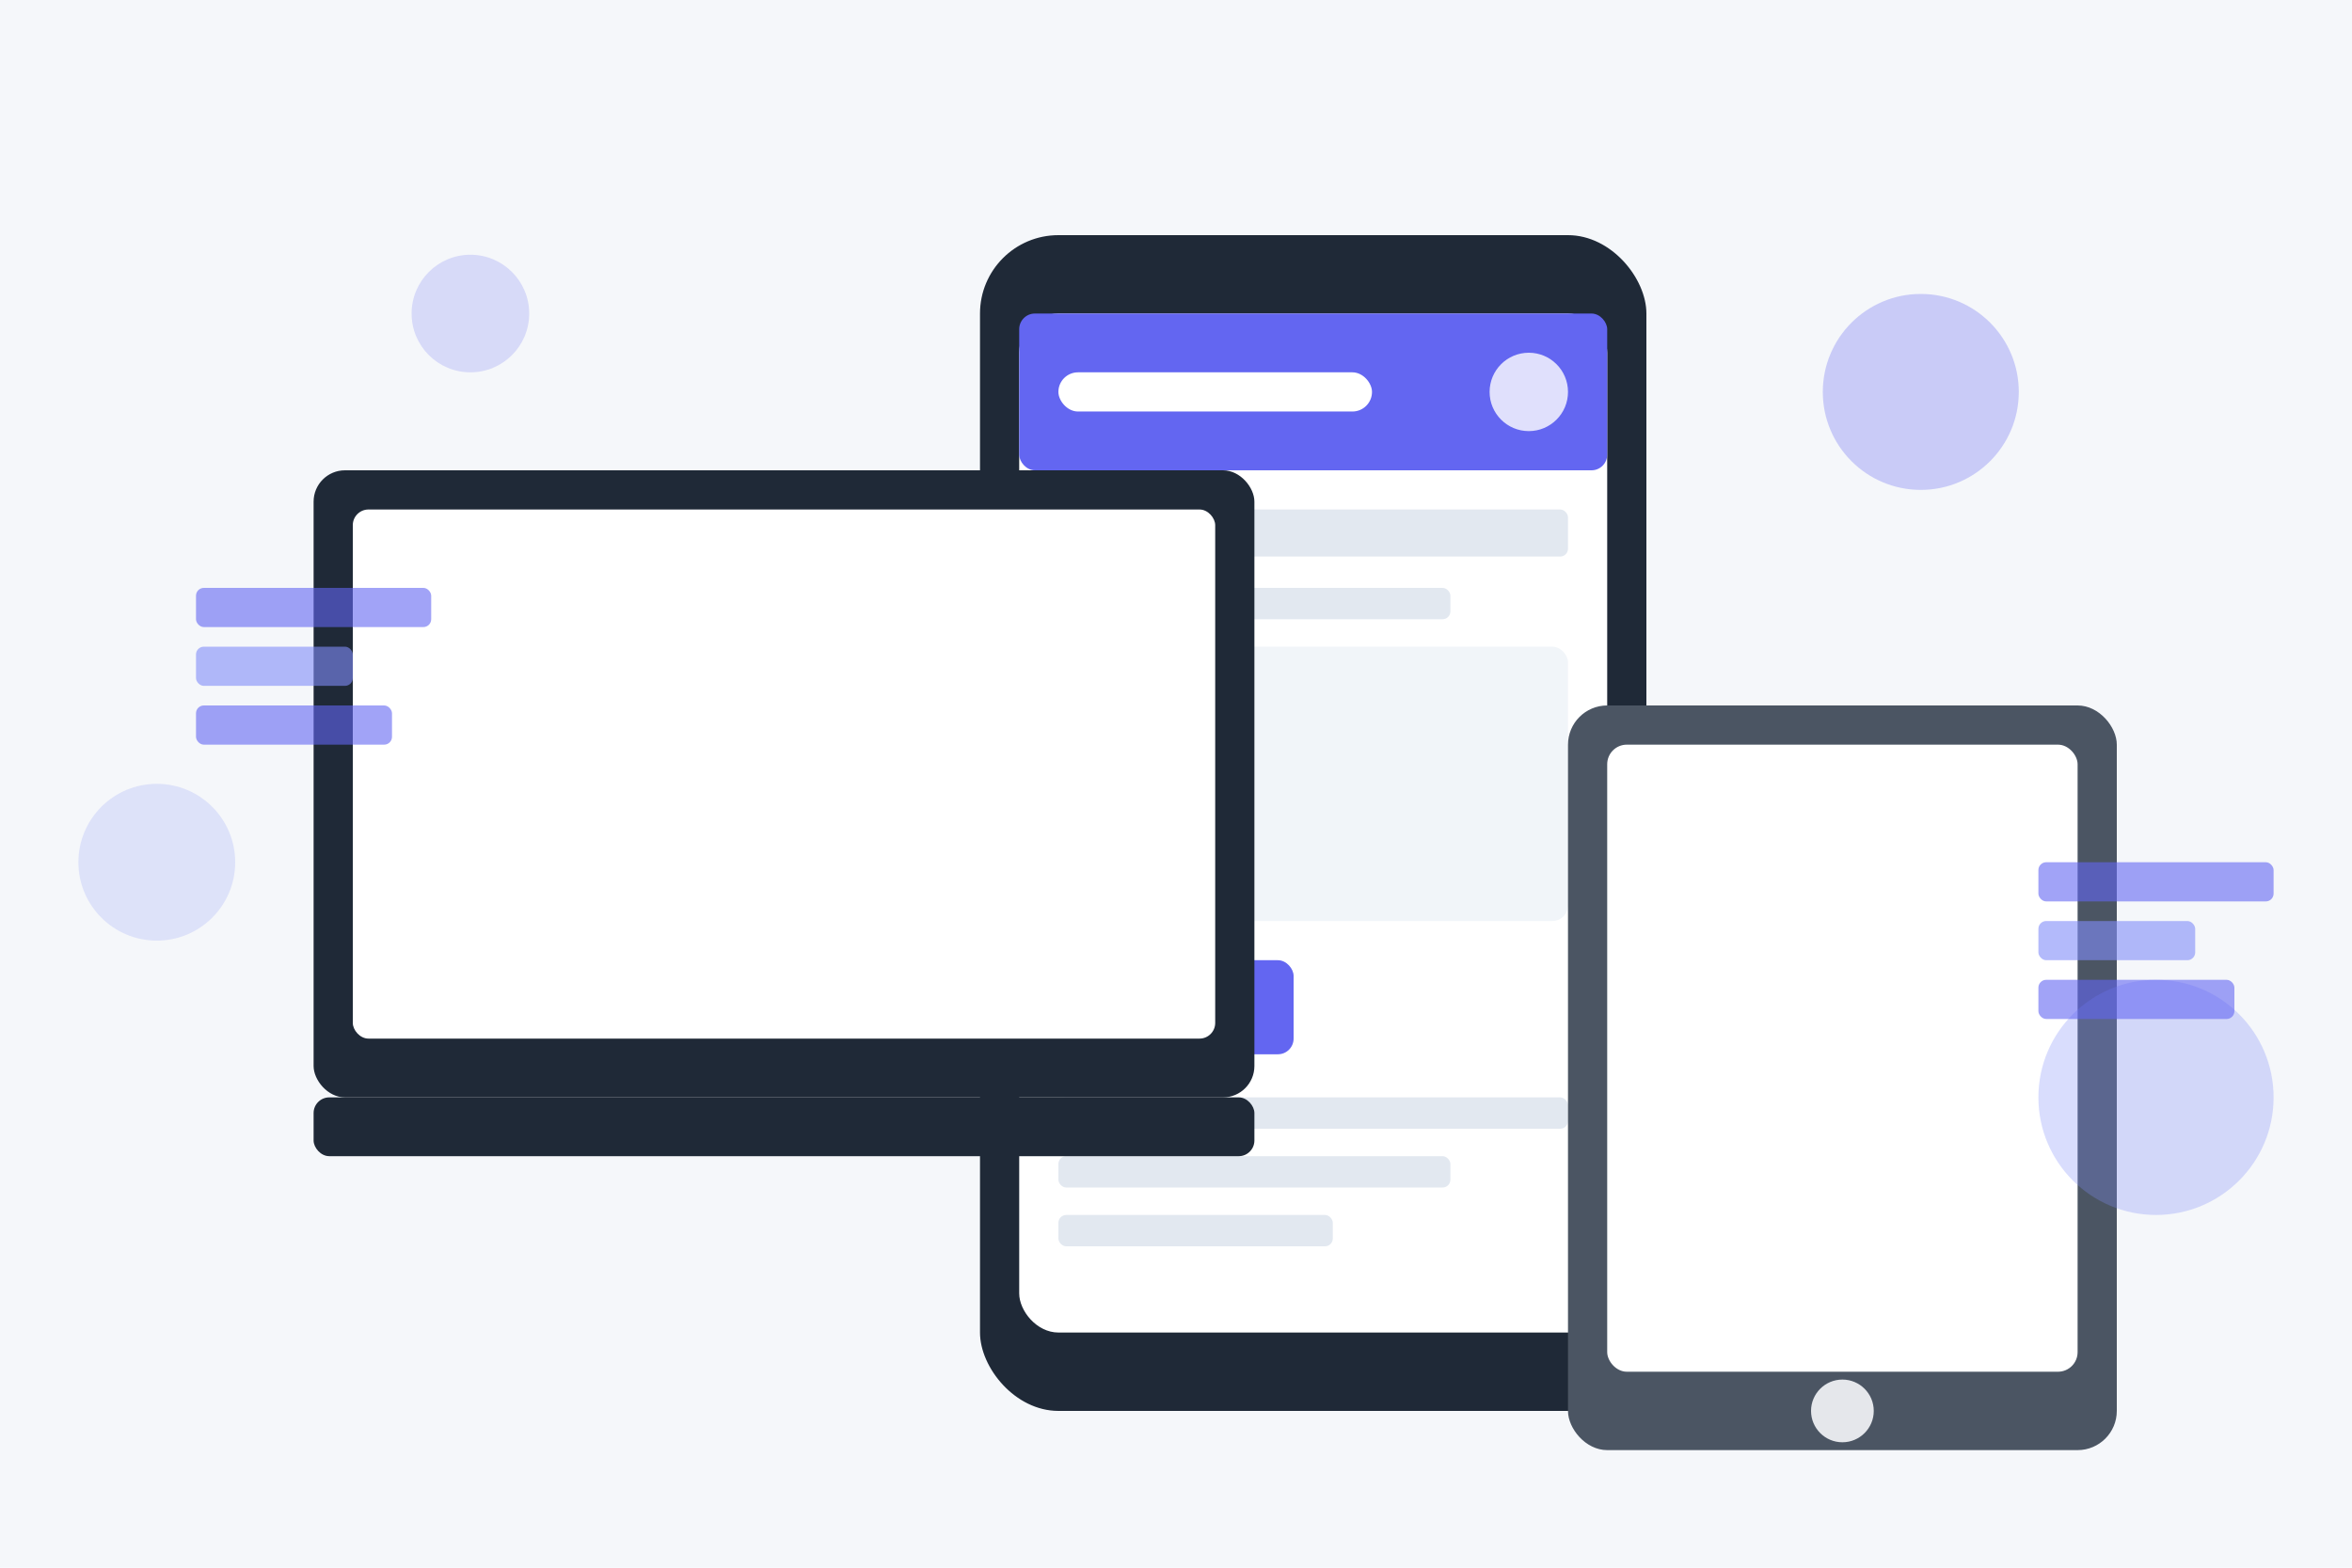
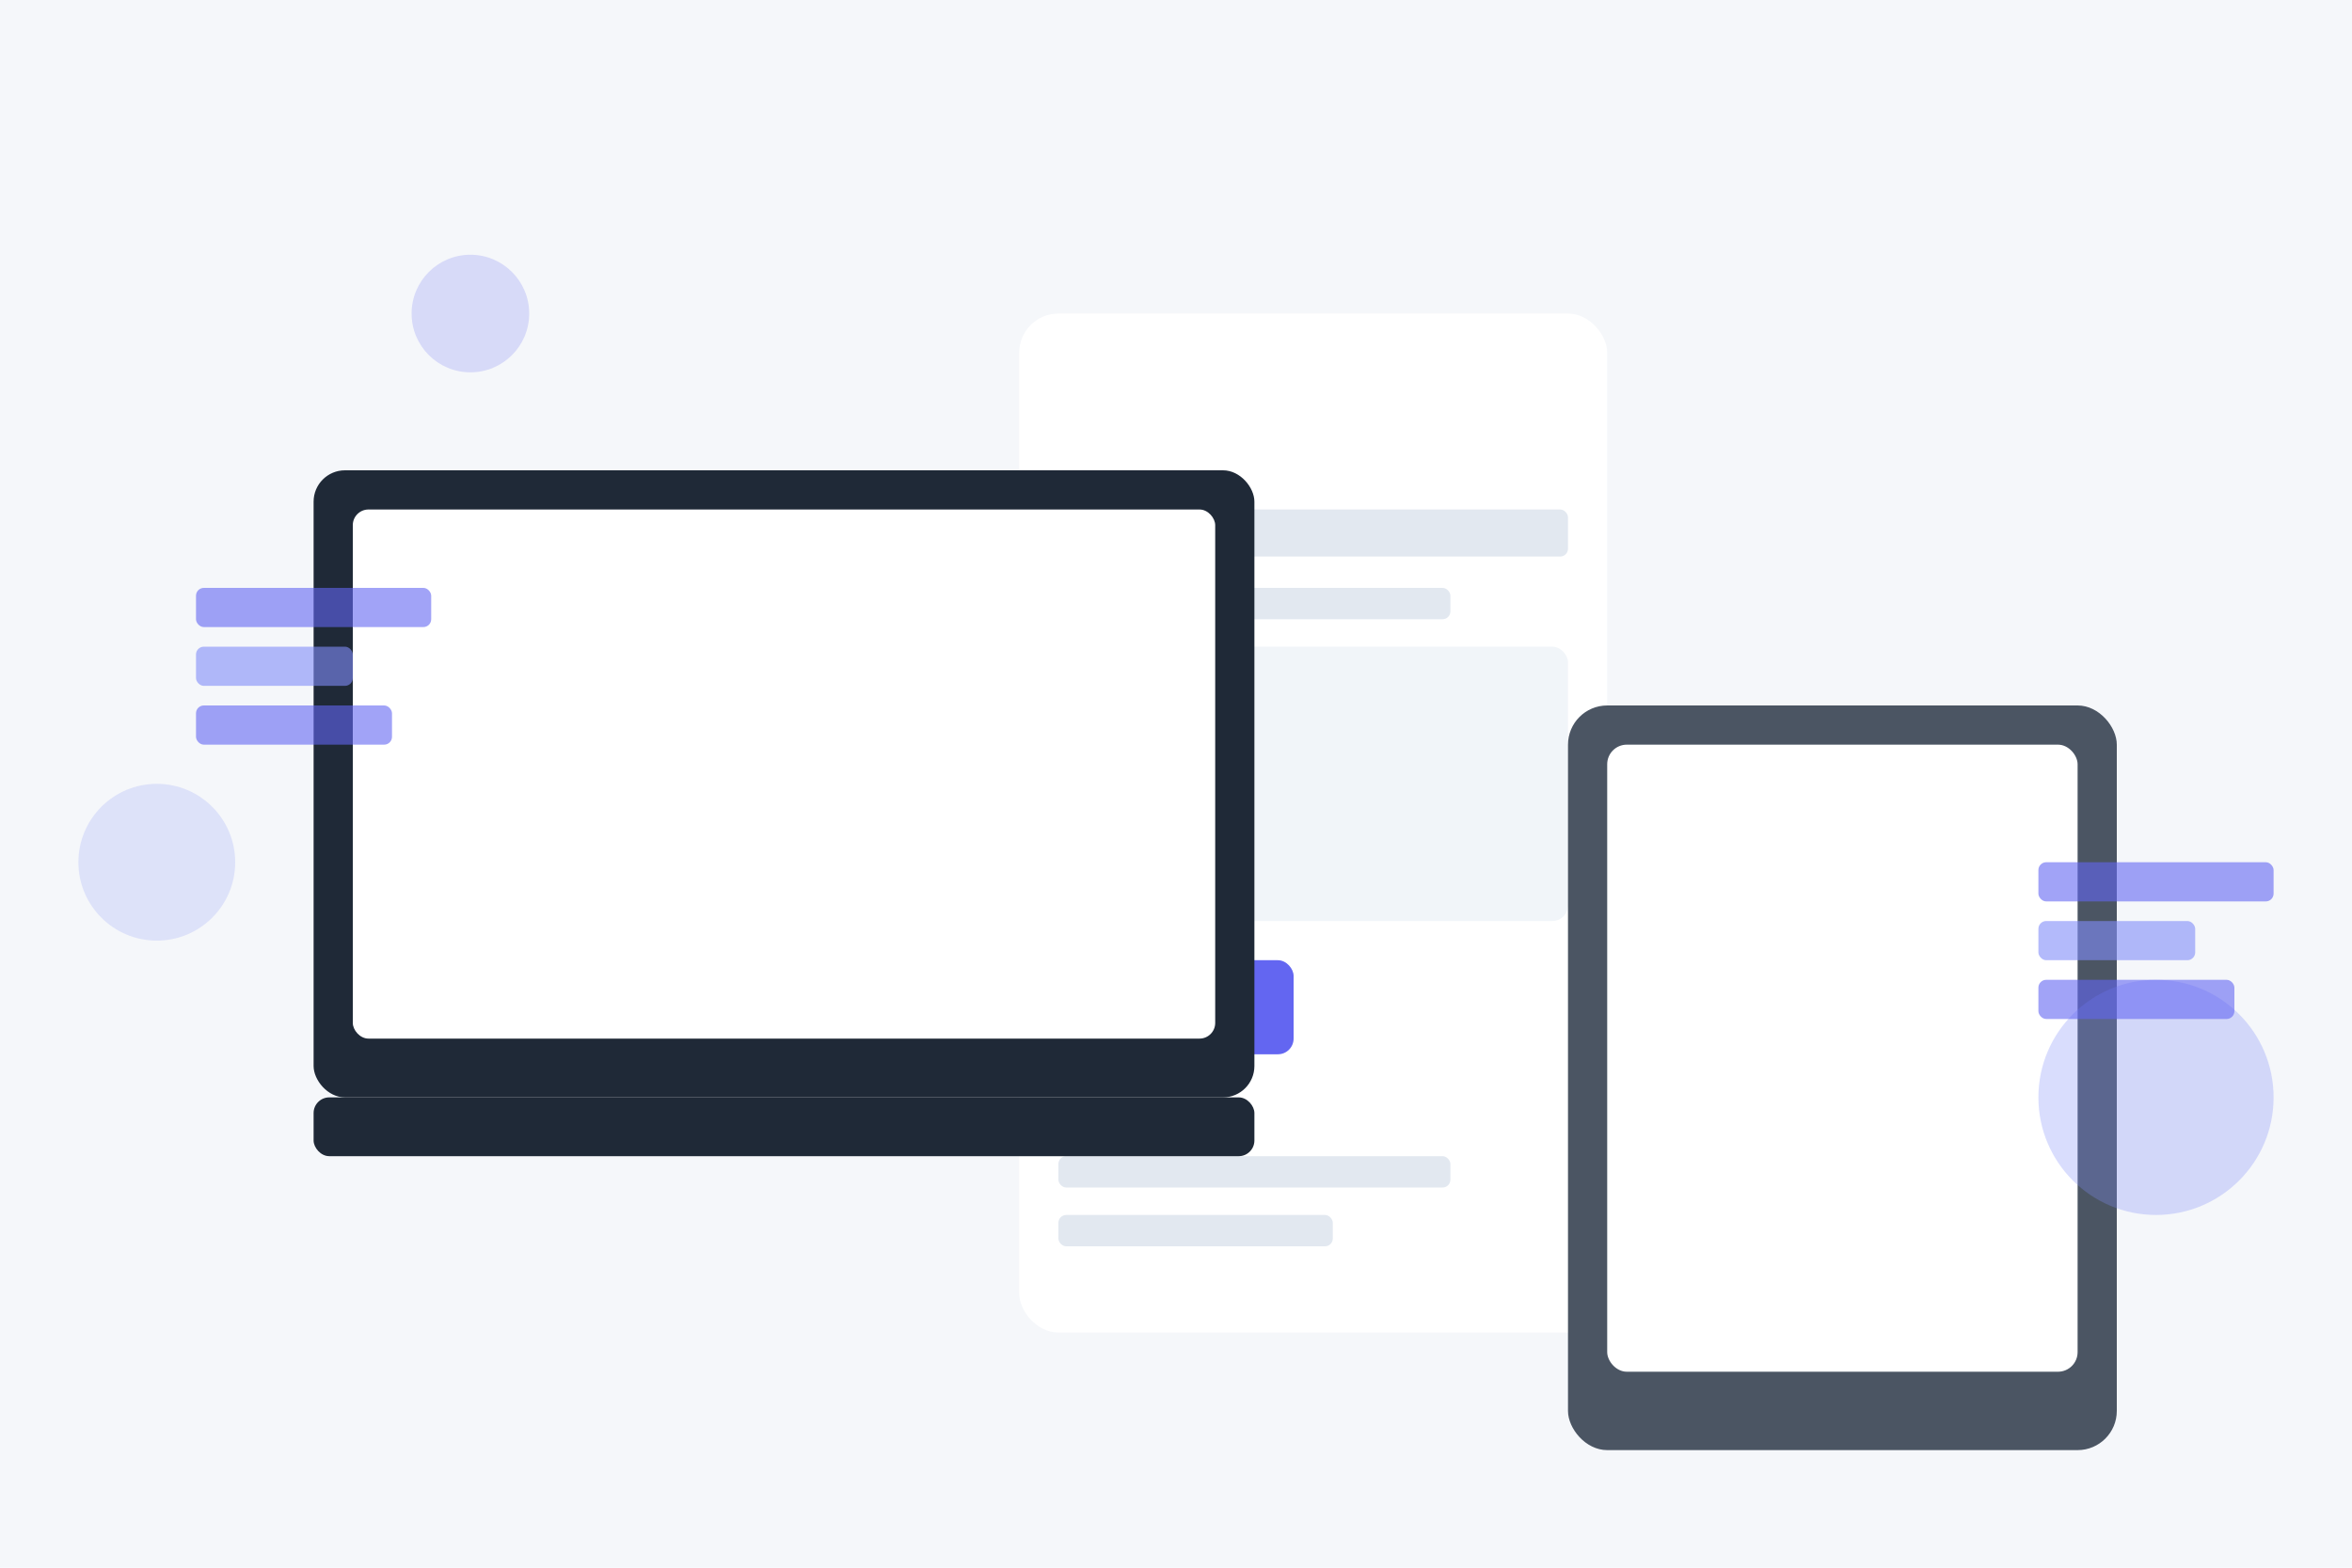
<svg xmlns="http://www.w3.org/2000/svg" width="600" height="400" viewBox="0 0 600 400" fill="none">
  <rect width="600" height="400" fill="#F5F7FA" />
-   <rect x="250" y="60" width="170" height="300" rx="20" fill="#1F2937" />
  <rect x="260" y="80" width="150" height="260" rx="10" fill="white" />
-   <rect x="260" y="80" width="150" height="40" rx="4" fill="#6366F1" />
  <rect x="270" y="95" width="80" height="10" rx="5" fill="white" />
  <circle cx="390" cy="100" r="10" fill="white" opacity="0.8" />
  <rect x="270" y="130" width="130" height="12" rx="2" fill="#E2E8F0" />
  <rect x="270" y="150" width="100" height="8" rx="2" fill="#E2E8F0" />
  <rect x="270" y="165" width="130" height="70" rx="4" fill="#F1F5F9" />
  <rect x="270" y="245" width="60" height="24" rx="4" fill="#6366F1" />
-   <rect x="270" y="280" width="130" height="8" rx="2" fill="#E2E8F0" />
  <rect x="270" y="295" width="100" height="8" rx="2" fill="#E2E8F0" />
  <rect x="270" y="310" width="70" height="8" rx="2" fill="#E2E8F0" />
  <rect x="80" y="120" width="240" height="160" rx="8" fill="#1F2937" />
  <rect x="90" y="130" width="220" height="135" rx="4" fill="white" />
  <rect x="80" y="280" width="240" height="15" rx="4" fill="#1F2937" />
  <rect x="400" y="180" width="140" height="190" rx="10" fill="#4B5563" />
  <rect x="410" y="190" width="120" height="160" rx="5" fill="white" />
-   <circle cx="470" cy="360" r="8" fill="#E5E7EB" />
  <circle cx="120" cy="80" r="15" fill="#6366F1" opacity="0.2" />
-   <circle cx="490" cy="100" r="25" fill="#6366F1" opacity="0.3" />
  <circle cx="40" cy="220" r="20" fill="#818CF8" opacity="0.2" />
  <circle cx="550" cy="280" r="30" fill="#818CF8" opacity="0.3" />
  <rect x="50" y="150" width="60" height="10" rx="2" fill="#6366F1" opacity="0.6" />
  <rect x="50" y="165" width="40" height="10" rx="2" fill="#818CF8" opacity="0.6" />
  <rect x="50" y="180" width="50" height="10" rx="2" fill="#6366F1" opacity="0.6" />
  <rect x="520" y="220" width="60" height="10" rx="2" fill="#6366F1" opacity="0.6" />
  <rect x="520" y="235" width="40" height="10" rx="2" fill="#818CF8" opacity="0.6" />
  <rect x="520" y="250" width="50" height="10" rx="2" fill="#6366F1" opacity="0.6" />
</svg>